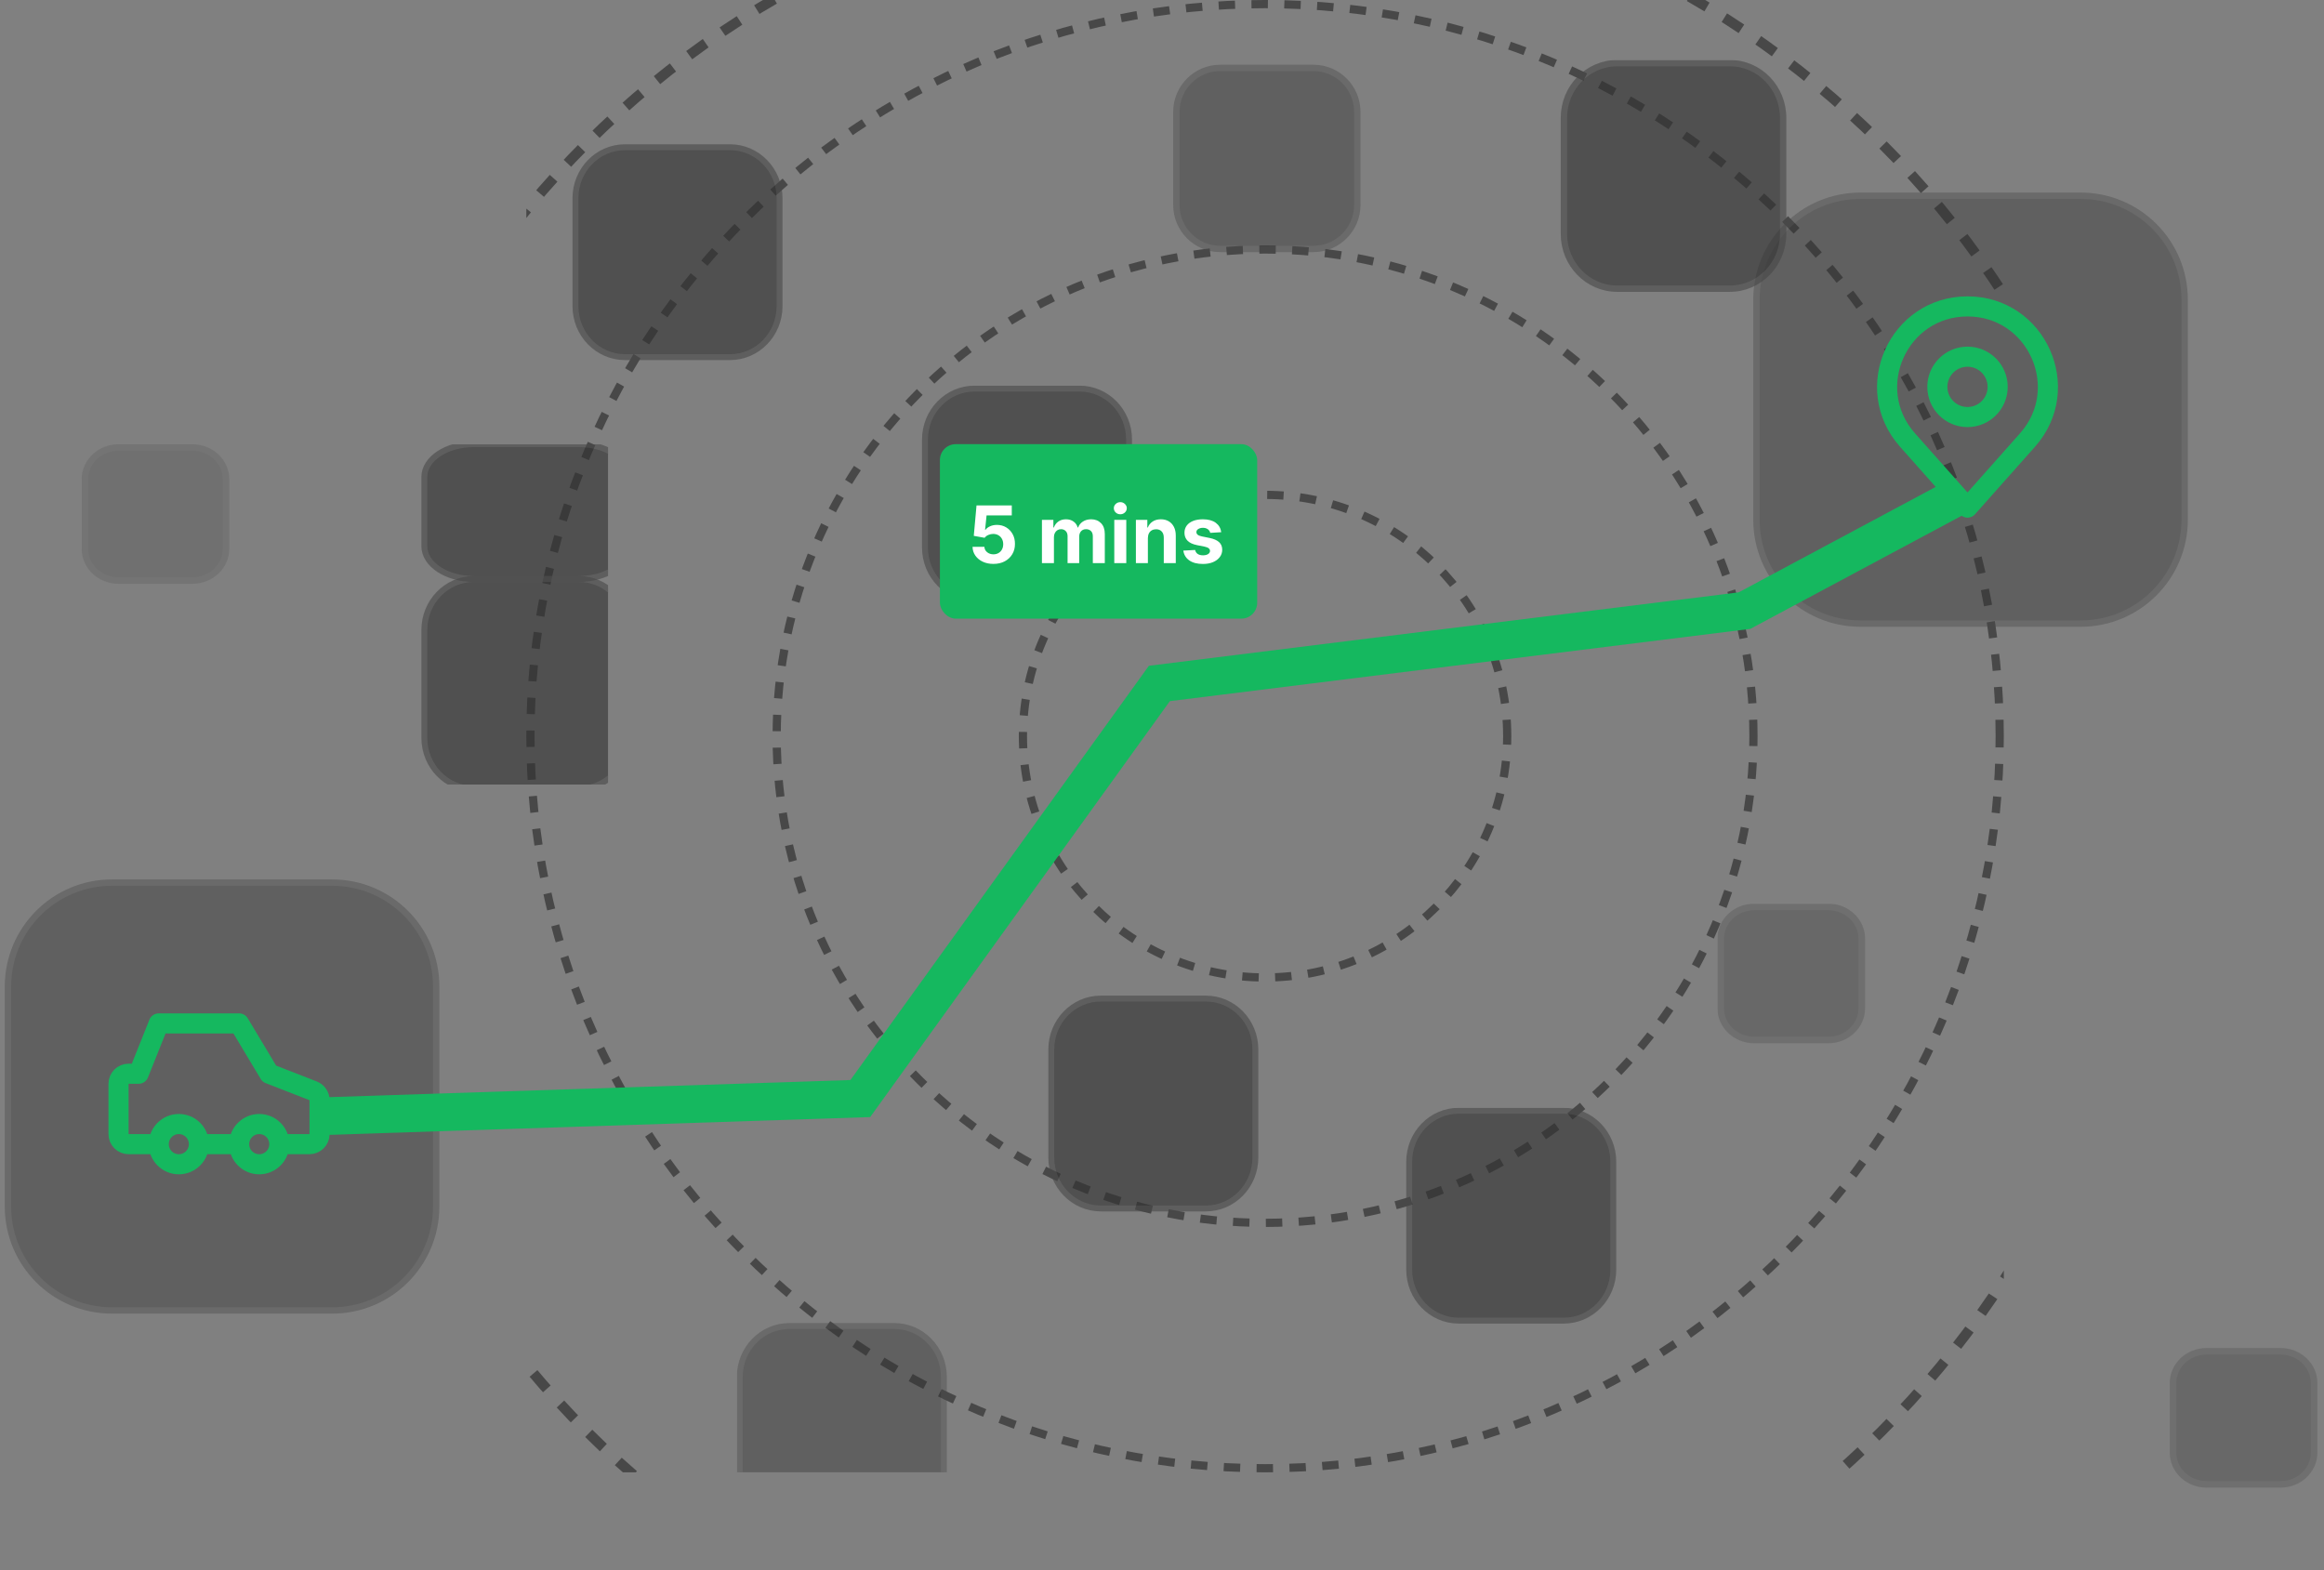
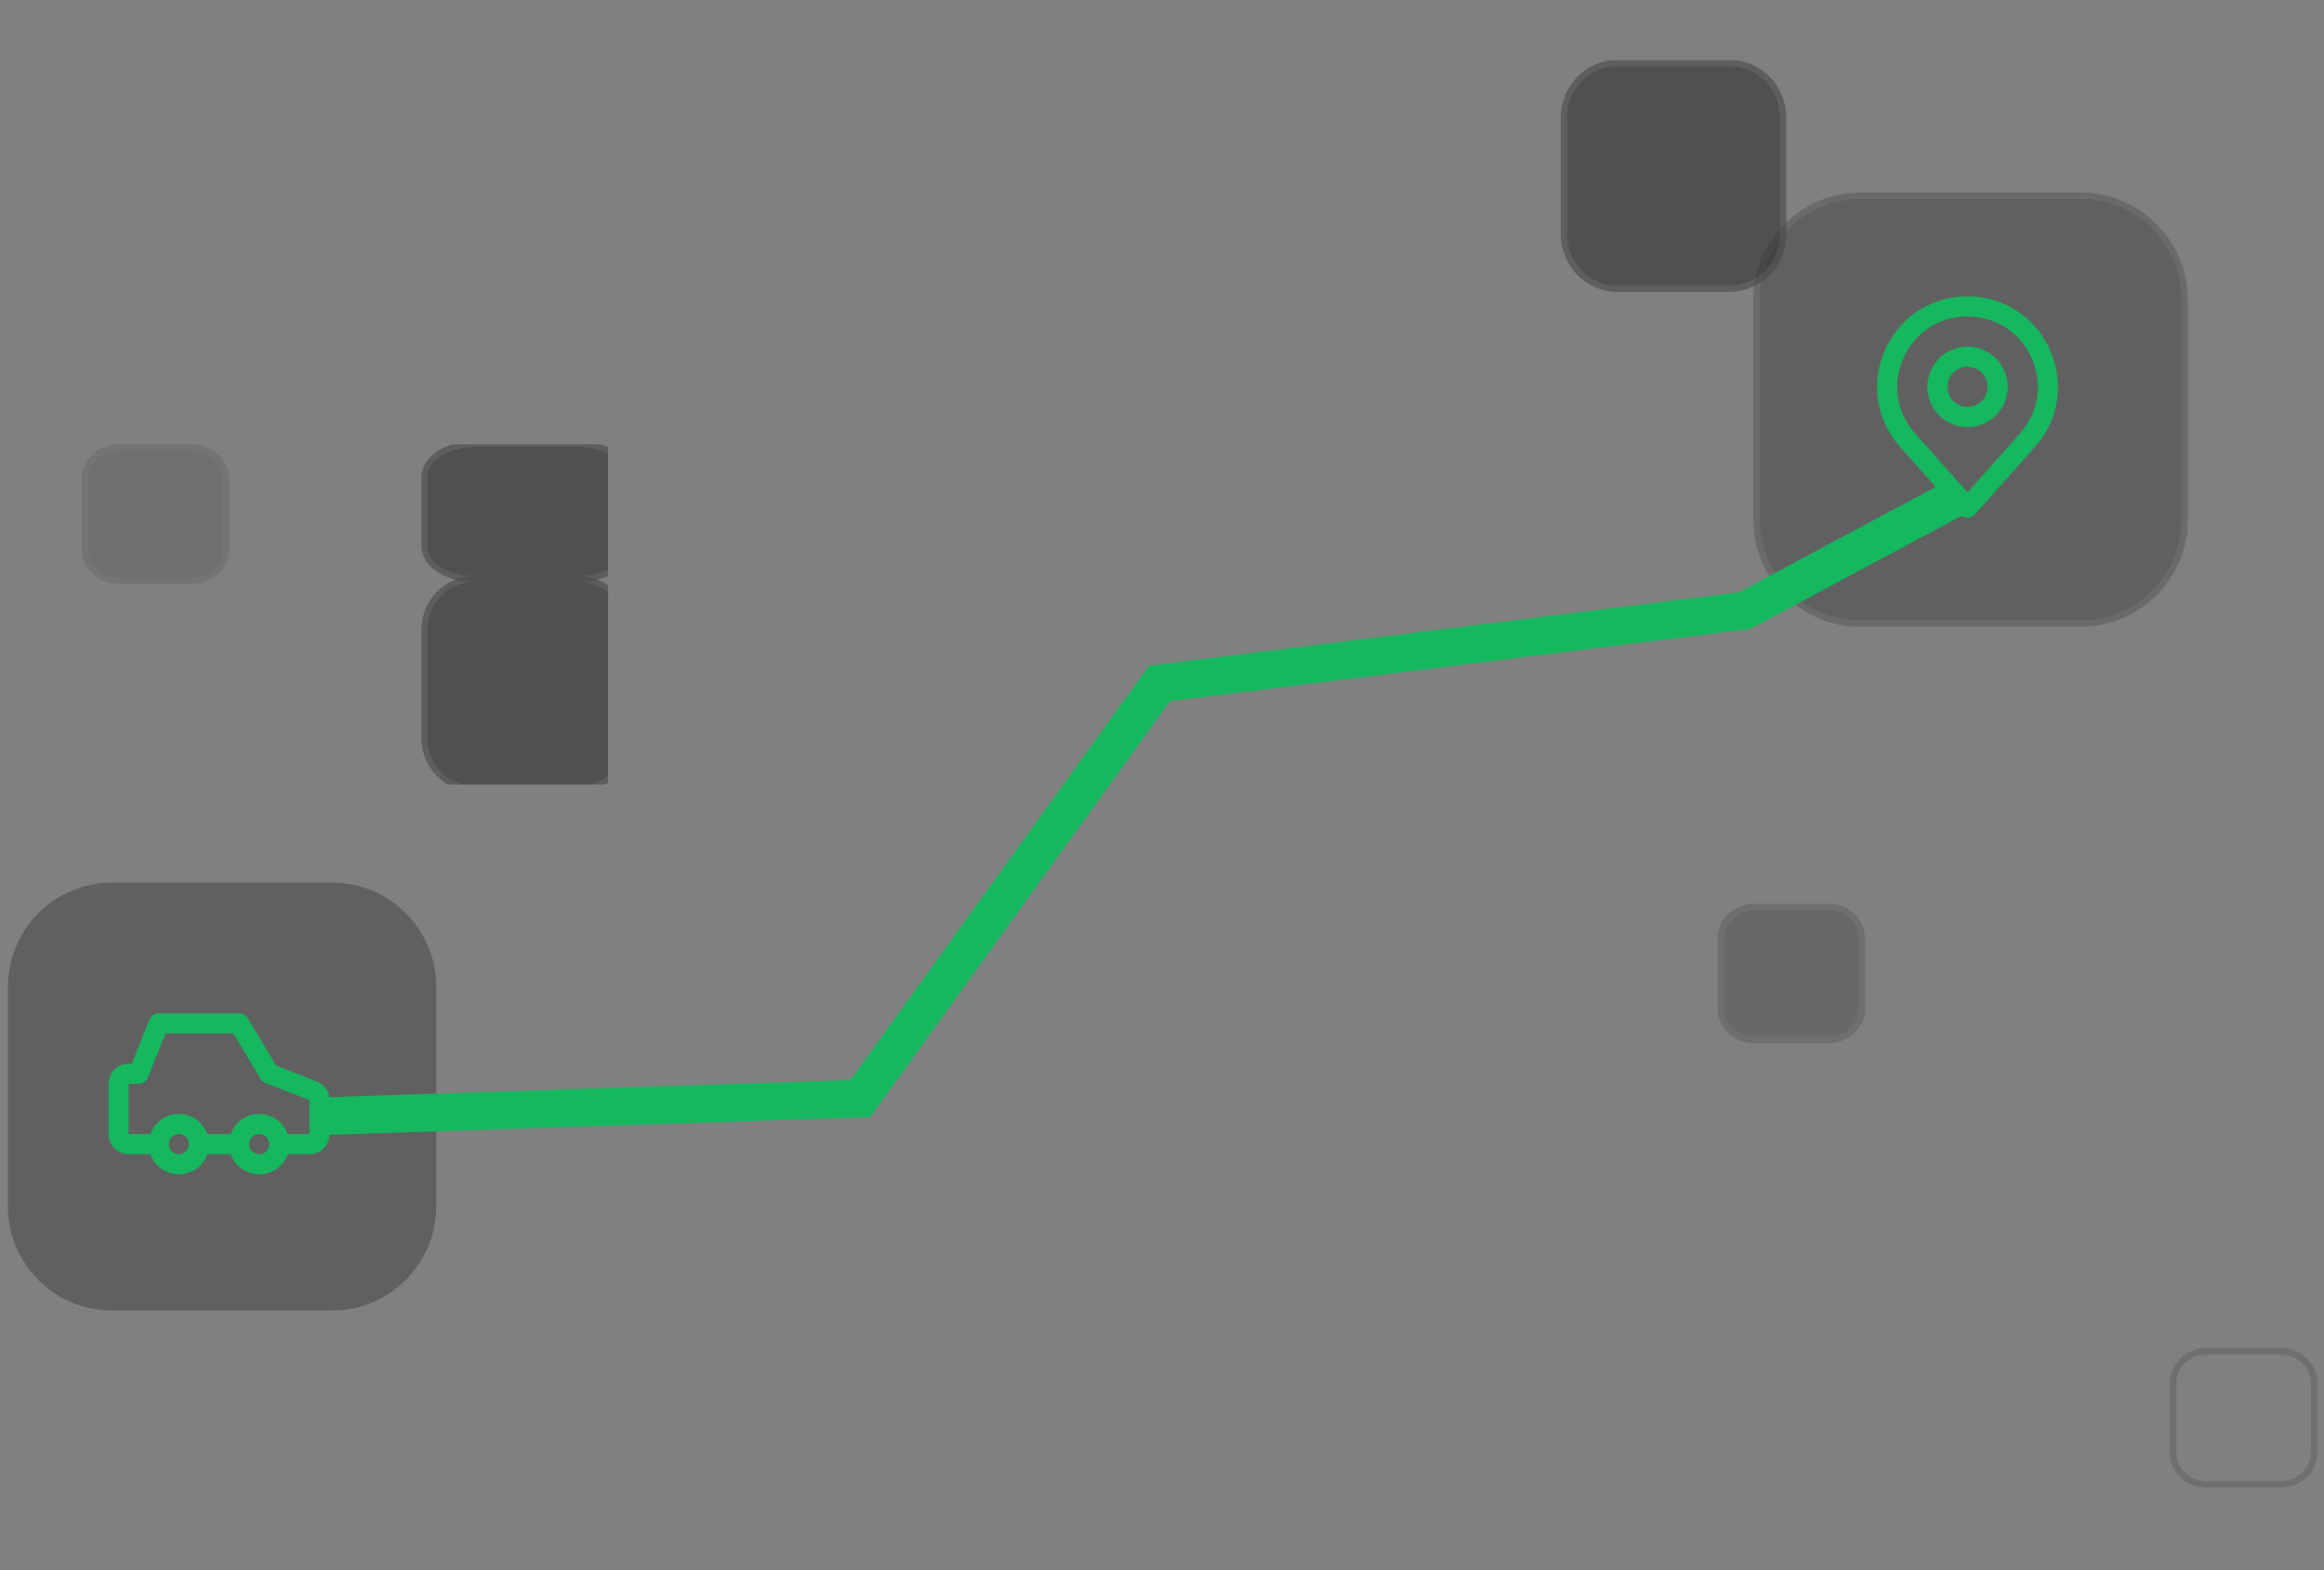
<svg xmlns="http://www.w3.org/2000/svg" width="293" height="198" viewBox="0 0 293 198" fill="none">
  <rect x="0" y="0" width="293" height="198" fill="#808080" stroke="none" />
  <g opacity="0.3">
-     <path d="M287.517 170.371H278.2C275.861 170.371 273.964 172.16 273.964 174.368V183.158C273.964 185.365 275.861 187.155 278.2 187.155H287.517C289.857 187.155 291.753 185.365 291.753 183.158V174.368C291.753 172.16 289.857 170.371 287.517 170.371Z" fill="#303030" />
    <path d="M287.517 170.371H278.2C275.861 170.371 273.964 172.16 273.964 174.368V183.158C273.964 185.365 275.861 187.155 278.2 187.155H287.517C289.857 187.155 291.753 185.365 291.753 183.158V174.368C291.753 172.16 289.857 170.371 287.517 170.371Z" stroke="#484848" stroke-width="0.822" />
  </g>
  <g clip-path="url(#clip0_342_27015)">
    <g opacity="0.2">
      <path d="M24.26 56.422H14.943C12.604 56.422 10.707 58.21 10.707 60.416V69.202C10.707 71.409 12.604 73.197 14.943 73.197H24.26C26.599 73.197 28.496 71.409 28.496 69.202V60.416C28.496 58.21 26.599 56.422 24.26 56.422Z" fill="#303030" />
      <path d="M24.26 56.422H14.943C12.604 56.422 10.707 58.21 10.707 60.416V69.202C10.707 71.409 12.604 73.197 14.943 73.197H24.26C26.599 73.197 28.496 71.409 28.496 69.202V60.416C28.496 58.21 26.599 56.422 24.26 56.422Z" stroke="#484848" stroke-width="0.822" />
    </g>
  </g>
  <g clip-path="url(#clip1_342_27015)">
    <path d="M190.023 92.818C190.023 76.016 176.355 62.395 159.495 62.395C142.634 62.395 128.966 76.016 128.966 92.818C128.966 109.621 142.634 123.242 159.495 123.242C176.355 123.242 190.023 109.621 190.023 92.818Z" stroke="#484848" stroke-width="1.034" stroke-dasharray="2.07 2.07" />
    <path d="M221.069 92.818C221.069 58.928 193.501 31.455 159.495 31.455C125.488 31.455 97.92 58.928 97.92 92.818C97.92 126.708 125.488 154.182 159.495 154.182C193.501 154.182 221.069 126.708 221.069 92.818Z" stroke="#484848" stroke-width="1.034" stroke-dasharray="2.07 2.07" />
    <path d="M252.115 92.819C252.115 41.841 210.648 0.516 159.495 0.516C108.342 0.516 66.874 41.841 66.874 92.819C66.874 143.796 108.342 185.121 159.495 185.121C210.648 185.121 252.115 143.796 252.115 92.819Z" stroke="#484848" stroke-width="1.034" stroke-dasharray="2.07 2.07" />
    <path d="M270.913 99.275C270.913 35.801 219.281 -15.654 155.589 -15.654C91.896 -15.654 40.264 35.801 40.264 99.275C40.264 162.749 91.896 214.205 155.589 214.205C219.281 214.205 270.913 162.749 270.913 99.275Z" stroke="#484848" stroke-width="1.287" stroke-dasharray="2.57 2.57" />
    <g clip-path="url(#clip2_342_27015)">
      <g opacity="0.6">
        <path d="M197.147 140.047H183.913C180.462 140.047 177.664 142.925 177.664 146.474V160.084C177.664 163.633 180.462 166.511 183.913 166.511H197.147C200.599 166.511 203.397 163.633 203.397 160.084V146.474C203.397 142.925 200.599 140.047 197.147 140.047Z" fill="#303030" />
-         <path d="M197.147 140.047H183.913C180.462 140.047 177.664 142.925 177.664 146.474V160.084C177.664 163.633 180.462 166.511 183.913 166.511H197.147C200.599 166.511 203.397 163.633 203.397 160.084V146.474C203.397 142.925 200.599 140.047 197.147 140.047Z" stroke="#484848" stroke-width="0.745" />
      </g>
    </g>
    <g clip-path="url(#clip3_342_27015)">
      <g opacity="0.6">
-         <path d="M152.024 125.902H138.791C135.339 125.902 132.541 128.78 132.541 132.33V145.939C132.541 149.489 135.339 152.367 138.791 152.367H152.024C155.476 152.367 158.274 149.489 158.274 145.939V132.33C158.274 128.78 155.476 125.902 152.024 125.902Z" fill="#303030" />
        <path d="M152.024 125.902H138.791C135.339 125.902 132.541 128.78 132.541 132.33V145.939C132.541 149.489 135.339 152.367 138.791 152.367H152.024C155.476 152.367 158.274 149.489 158.274 145.939V132.33C158.274 128.78 155.476 125.902 152.024 125.902Z" stroke="#484848" stroke-width="0.745" />
      </g>
    </g>
    <g clip-path="url(#clip4_342_27015)">
      <g clip-path="url(#clip5_342_27015)">
        <g opacity="0.4">
          <path d="M112.75 167.188H99.516C96.065 167.188 93.267 170.065 93.267 173.615V187.224C93.267 190.774 96.065 193.652 99.516 193.652H112.75C116.202 193.652 119 190.774 119 187.224V173.615C119 170.065 116.202 167.188 112.75 167.188Z" fill="#303030" />
          <path d="M112.75 167.188H99.516C96.065 167.188 93.267 170.065 93.267 173.615V187.224C93.267 190.774 96.065 193.652 99.516 193.652H112.75C116.202 193.652 119 190.774 119 187.224V173.615C119 170.065 116.202 167.188 112.75 167.188Z" stroke="#484848" stroke-width="0.745" />
        </g>
      </g>
    </g>
    <g clip-path="url(#clip6_342_27015)">
      <g opacity="0.6">
        <path d="M136.099 48.996H122.866C119.414 48.996 116.616 51.874 116.616 55.423V69.033C116.616 72.583 119.414 75.46 122.866 75.46H136.099C139.551 75.46 142.349 72.583 142.349 69.033V55.423C142.349 51.874 139.551 48.996 136.099 48.996Z" fill="#303030" />
        <path d="M136.099 48.996H122.866C119.414 48.996 116.616 51.874 116.616 55.423V69.033C116.616 72.583 119.414 75.46 122.866 75.46H136.099C139.551 75.46 142.349 72.583 142.349 69.033V55.423C142.349 51.874 139.551 48.996 136.099 48.996Z" stroke="#484848" stroke-width="0.745" />
      </g>
    </g>
    <g opacity="0.6">
      <path d="M92.034 18.564H78.8C75.348 18.564 72.55 21.442 72.55 24.992V38.601C72.55 42.151 75.348 45.029 78.8 45.029H92.034C95.485 45.029 98.284 42.151 98.284 38.601V24.992C98.284 21.442 95.485 18.564 92.034 18.564Z" fill="#303030" />
      <path d="M92.034 18.564H78.8C75.348 18.564 72.55 21.442 72.55 24.992V38.601C72.55 42.151 75.348 45.029 78.8 45.029H92.034C95.485 45.029 98.284 42.151 98.284 38.601V24.992C98.284 21.442 95.485 18.564 92.034 18.564Z" stroke="#484848" stroke-width="0.745" />
    </g>
    <g opacity="0.4">
      <path d="M165.583 8.561H153.853C150.794 8.561 148.313 11.043 148.313 14.105V25.844C148.313 28.906 150.794 31.388 153.853 31.388H165.583C168.643 31.388 171.123 28.906 171.123 25.844V14.105C171.123 11.043 168.643 8.561 165.583 8.561Z" fill="#303030" />
      <path d="M165.583 8.561H153.853C150.794 8.561 148.313 11.043 148.313 14.105V25.844C148.313 28.906 150.794 31.388 153.853 31.388H165.583C168.643 31.388 171.123 28.906 171.123 25.844V14.105C171.123 11.043 168.643 8.561 165.583 8.561Z" stroke="#484848" stroke-width="0.801" />
    </g>
    <rect x="118.5" y="56" width="40" height="22" rx="2" fill="#15B85F" />
    <path d="M125.245 71.099C124.743 71.099 124.296 71.007 123.903 70.822C123.512 70.638 123.202 70.383 122.973 70.059C122.743 69.735 122.623 69.363 122.614 68.944H124.105C124.122 69.226 124.24 69.454 124.46 69.629C124.681 69.805 124.942 69.892 125.245 69.892C125.487 69.892 125.7 69.839 125.884 69.732C126.071 69.623 126.217 69.473 126.321 69.281C126.428 69.087 126.481 68.865 126.481 68.614C126.481 68.358 126.427 68.133 126.318 67.939C126.211 67.745 126.063 67.593 125.874 67.484C125.684 67.376 125.468 67.32 125.224 67.317C125.011 67.317 124.804 67.361 124.602 67.449C124.404 67.537 124.249 67.656 124.137 67.808L122.77 67.562L123.115 63.727H127.561V64.984H124.382L124.194 66.806H124.237C124.365 66.626 124.558 66.477 124.816 66.359C125.074 66.24 125.362 66.181 125.682 66.181C126.12 66.181 126.511 66.284 126.854 66.49C127.197 66.696 127.468 66.979 127.667 67.339C127.866 67.696 127.964 68.108 127.962 68.575C127.964 69.065 127.851 69.5 127.621 69.881C127.394 70.26 127.075 70.558 126.666 70.776C126.259 70.992 125.785 71.099 125.245 71.099ZM131.363 71V65.546H132.805V66.508H132.869C132.982 66.188 133.172 65.936 133.437 65.751C133.702 65.567 134.019 65.474 134.389 65.474C134.763 65.474 135.081 65.568 135.344 65.755C135.607 65.94 135.782 66.191 135.869 66.508H135.926C136.037 66.195 136.239 65.945 136.53 65.758C136.823 65.569 137.17 65.474 137.57 65.474C138.079 65.474 138.492 65.637 138.81 65.961C139.129 66.283 139.289 66.74 139.289 67.332V71H137.78V67.63C137.78 67.327 137.699 67.1 137.538 66.948C137.377 66.797 137.176 66.721 136.935 66.721C136.66 66.721 136.446 66.808 136.292 66.984C136.138 67.156 136.061 67.385 136.061 67.669V71H134.595V67.598C134.595 67.331 134.518 67.117 134.364 66.959C134.212 66.8 134.012 66.721 133.764 66.721C133.595 66.721 133.444 66.763 133.309 66.849C133.176 66.932 133.071 67.049 132.993 67.2C132.915 67.349 132.876 67.525 132.876 67.726V71H131.363ZM140.484 71V65.546H141.997V71H140.484ZM141.244 64.842C141.019 64.842 140.826 64.768 140.665 64.619C140.507 64.467 140.427 64.286 140.427 64.075C140.427 63.867 140.507 63.688 140.665 63.539C140.826 63.388 141.019 63.312 141.244 63.312C141.469 63.312 141.661 63.388 141.819 63.539C141.98 63.688 142.061 63.867 142.061 64.075C142.061 64.286 141.98 64.467 141.819 64.619C141.661 64.768 141.469 64.842 141.244 64.842ZM144.721 67.847V71H143.209V65.546H144.65V66.508H144.714C144.835 66.191 145.038 65.94 145.322 65.755C145.606 65.568 145.95 65.474 146.355 65.474C146.734 65.474 147.064 65.557 147.346 65.723C147.627 65.889 147.846 66.126 148.003 66.433C148.159 66.739 148.237 67.103 148.237 67.527V71H146.724V67.797C146.727 67.463 146.641 67.203 146.469 67.016C146.296 66.826 146.058 66.731 145.755 66.731C145.551 66.731 145.371 66.775 145.215 66.863C145.061 66.951 144.94 67.078 144.853 67.246C144.768 67.412 144.724 67.612 144.721 67.847ZM153.968 67.101L152.583 67.186C152.559 67.068 152.508 66.961 152.43 66.867C152.352 66.769 152.249 66.692 152.121 66.636C151.996 66.576 151.845 66.547 151.67 66.547C151.436 66.547 151.238 66.597 151.077 66.696C150.916 66.793 150.836 66.923 150.836 67.087C150.836 67.217 150.888 67.327 150.992 67.417C151.096 67.507 151.275 67.579 151.528 67.633L152.515 67.832C153.046 67.941 153.441 68.117 153.701 68.358C153.962 68.599 154.092 68.917 154.092 69.31C154.092 69.667 153.987 69.981 153.776 70.251C153.568 70.521 153.281 70.731 152.917 70.883C152.554 71.032 152.137 71.106 151.663 71.106C150.941 71.106 150.366 70.956 149.937 70.656C149.511 70.353 149.261 69.941 149.188 69.42L150.676 69.342C150.721 69.562 150.83 69.73 151.003 69.846C151.175 69.96 151.397 70.016 151.667 70.016C151.932 70.016 152.145 69.965 152.306 69.864C152.469 69.76 152.552 69.626 152.554 69.462C152.552 69.325 152.494 69.213 152.38 69.125C152.267 69.035 152.092 68.966 151.855 68.919L150.91 68.731C150.378 68.624 149.981 68.44 149.721 68.177C149.463 67.914 149.333 67.579 149.333 67.172C149.333 66.822 149.428 66.52 149.618 66.266C149.809 66.013 150.078 65.818 150.424 65.68C150.772 65.543 151.179 65.474 151.645 65.474C152.334 65.474 152.876 65.62 153.272 65.911C153.669 66.202 153.901 66.599 153.968 67.101Z" fill="white" />
  </g>
  <g opacity="0.4">
    <path d="M262.32 24.682H234.556C227.314 24.682 221.444 30.547 221.444 37.782V65.523C221.444 72.758 227.314 78.624 234.556 78.624H262.32C269.562 78.624 275.432 72.758 275.432 65.523V37.782C275.432 30.547 269.562 24.682 262.32 24.682Z" fill="#303030" />
    <path d="M262.32 24.682H234.556C227.314 24.682 221.444 30.547 221.444 37.782V65.523C221.444 72.758 227.314 78.624 234.556 78.624H262.32C269.562 78.624 275.432 72.758 275.432 65.523V37.782C275.432 30.547 269.562 24.682 262.32 24.682Z" stroke="#484848" stroke-width="0.801" />
  </g>
  <path d="M240.493 55.484L248.055 63.997L255.617 55.484C261.417 48.954 256.785 38.633 248.055 38.633C239.325 38.633 234.693 48.954 240.493 55.484Z" stroke="#15B85F" stroke-width="2.534" stroke-linecap="round" stroke-linejoin="round" />
  <path d="M248.055 52.582C250.154 52.582 251.857 50.878 251.857 48.777C251.857 46.676 250.154 44.973 248.055 44.973C245.955 44.973 244.253 46.676 244.253 48.777C244.253 50.878 245.955 52.582 248.055 52.582Z" stroke="#15B85F" stroke-width="2.534" stroke-linecap="round" stroke-linejoin="round" />
  <g opacity="0.4">
    <path d="M41.88 111.283H14.116C6.874 111.283 1.004 117.149 1.004 124.384V152.124C1.004 159.36 6.874 165.225 14.116 165.225H41.88C49.122 165.225 54.992 159.36 54.992 152.124V124.384C54.992 117.149 49.122 111.283 41.88 111.283Z" fill="#303030" />
-     <path d="M41.88 111.283H14.116C6.874 111.283 1.004 117.149 1.004 124.384V152.124C1.004 159.36 6.874 165.225 14.116 165.225H41.88C49.122 165.225 54.992 159.36 54.992 152.124V124.384C54.992 117.149 49.122 111.283 41.88 111.283Z" stroke="#484848" stroke-width="0.801" />
  </g>
  <path d="M35.218 144.257H39.019C39.719 144.257 40.286 143.69 40.286 142.989V138.717C40.286 138.194 39.966 137.725 39.479 137.535L33.951 135.38L30.149 129.039H20.012L17.477 135.38H16.21C15.51 135.38 14.943 135.948 14.943 136.648V142.989C14.943 143.69 15.51 144.257 16.21 144.257H20.012M35.218 144.257C35.218 145.658 34.083 146.794 32.683 146.794C31.284 146.794 30.149 145.658 30.149 144.257M35.218 144.257C35.218 142.857 34.083 141.721 32.683 141.721C31.284 141.721 30.149 142.857 30.149 144.257M20.012 144.257C20.012 145.658 21.146 146.794 22.546 146.794C23.946 146.794 25.08 145.658 25.08 144.257M20.012 144.257C20.012 142.857 21.146 141.721 22.546 141.721C23.946 141.721 25.08 142.857 25.08 144.257M30.149 144.257H25.08" stroke="#15B85F" stroke-width="2.534" stroke-linecap="round" stroke-linejoin="round" />
  <g clip-path="url(#clip7_342_27015)">
    <g opacity="0.3">
      <path d="M230.494 114.346H221.177C218.838 114.346 216.941 116.135 216.941 118.342V127.133C216.941 129.34 218.838 131.129 221.177 131.129H230.494C232.834 131.129 234.73 129.34 234.73 127.133V118.342C234.73 116.135 232.834 114.346 230.494 114.346Z" fill="#303030" />
      <path d="M230.494 114.346H221.177C218.838 114.346 216.941 116.135 216.941 118.342V127.133C216.941 129.34 218.838 131.129 221.177 131.129H230.494C232.834 131.129 234.73 129.34 234.73 127.133V118.342C234.73 116.135 232.834 114.346 230.494 114.346Z" stroke="#484848" stroke-width="0.822" />
    </g>
  </g>
  <g clip-path="url(#clip8_342_27015)">
    <g clip-path="url(#clip9_342_27015)">
      <g opacity="0.6">
        <path d="M218.099 7.961H203.883C200.176 7.961 197.17 11.053 197.17 14.867V29.491C197.17 33.305 200.176 36.397 203.883 36.397H218.099C221.806 36.397 224.812 33.305 224.812 29.491V14.867C224.812 11.053 221.806 7.961 218.099 7.961Z" fill="#303030" />
        <path d="M218.099 7.961H203.883C200.176 7.961 197.17 11.053 197.17 14.867V29.491C197.17 33.305 200.176 36.397 203.883 36.397H218.099C221.806 36.397 224.812 33.305 224.812 29.491V14.867C224.812 11.053 221.806 7.961 218.099 7.961Z" stroke="#484848" stroke-width="0.801" />
      </g>
    </g>
  </g>
  <g clip-path="url(#clip10_342_27015)">
    <g opacity="0.6">
      <path d="M72.983 73H59.75C56.298 73 53.5 75.878 53.5 79.427V93.037C53.5 96.587 56.298 99.464 59.75 99.464H72.983C76.435 99.464 79.233 96.587 79.233 93.037V79.427C79.233 75.878 76.435 73 72.983 73Z" fill="#303030" />
      <path d="M72.983 73H59.75C56.298 73 53.5 75.878 53.5 79.427V93.037C53.5 96.587 56.298 99.464 59.75 99.464H72.983C76.435 99.464 79.233 96.587 79.233 93.037V79.427C79.233 75.878 76.435 73 72.983 73Z" stroke="#484848" stroke-width="0.745" />
    </g>
    <g opacity="0.6">
      <path d="M72.983 73H59.75C56.298 73 53.5 71.151 53.5 68.871V60.129C53.5 57.849 56.298 56 59.75 56H72.983C76.435 56 79.233 57.849 79.233 60.129V68.871C79.233 71.151 76.435 73 72.983 73Z" fill="#303030" />
      <path d="M72.983 73H59.75C56.298 73 53.5 71.151 53.5 68.871V60.129C53.5 57.849 56.298 56 59.75 56H72.983C76.435 56 79.233 57.849 79.233 60.129V68.871C79.233 71.151 76.435 73 72.983 73Z" stroke="#484848" stroke-width="0.745" />
    </g>
  </g>
  <path d="M39.606 140.77L108.461 138.509L146.168 86.173L219.936 76.99L246.547 62.746" stroke="#15B85F" stroke-width="4.752" />
  <defs>
    <clipPath id="clip0_342_27015">
      <rect width="19.454" height="18.346" fill="white" transform="translate(10.284 56.023)" />
    </clipPath>
    <clipPath id="clip1_342_27015">
-       <rect width="186.276" height="185.637" fill="white" transform="translate(66.357)" />
-     </clipPath>
+       </clipPath>
    <clipPath id="clip2_342_27015">
      <rect width="27.18" height="27.952" fill="white" transform="translate(176.951 139.67)" />
    </clipPath>
    <clipPath id="clip3_342_27015">
      <rect width="27.18" height="27.952" fill="white" transform="translate(131.829 125.525)" />
    </clipPath>
    <clipPath id="clip4_342_27015">
      <rect width="27.18" height="27.952" fill="white" transform="translate(92.899 166.189)" />
    </clipPath>
    <clipPath id="clip5_342_27015">
      <rect width="27.18" height="27.952" fill="white" transform="translate(92.899 166.189)" />
    </clipPath>
    <clipPath id="clip6_342_27015">
      <rect width="27.18" height="27.952" fill="white" transform="translate(115.903 48.619)" />
    </clipPath>
    <clipPath id="clip7_342_27015">
      <rect width="19.454" height="18.355" fill="white" transform="translate(216.518 113.947)" />
    </clipPath>
    <clipPath id="clip8_342_27015">
      <rect width="29.196" height="30.035" fill="white" transform="translate(196.56 7.562)" />
    </clipPath>
    <clipPath id="clip9_342_27015">
      <rect width="29.196" height="30.035" fill="white" transform="translate(196.56 7.562)" />
    </clipPath>
    <clipPath id="clip10_342_27015">
      <rect width="45.488" height="42.895" fill="white" transform="translate(31.193 56.023)" />
    </clipPath>
  </defs>
</svg>